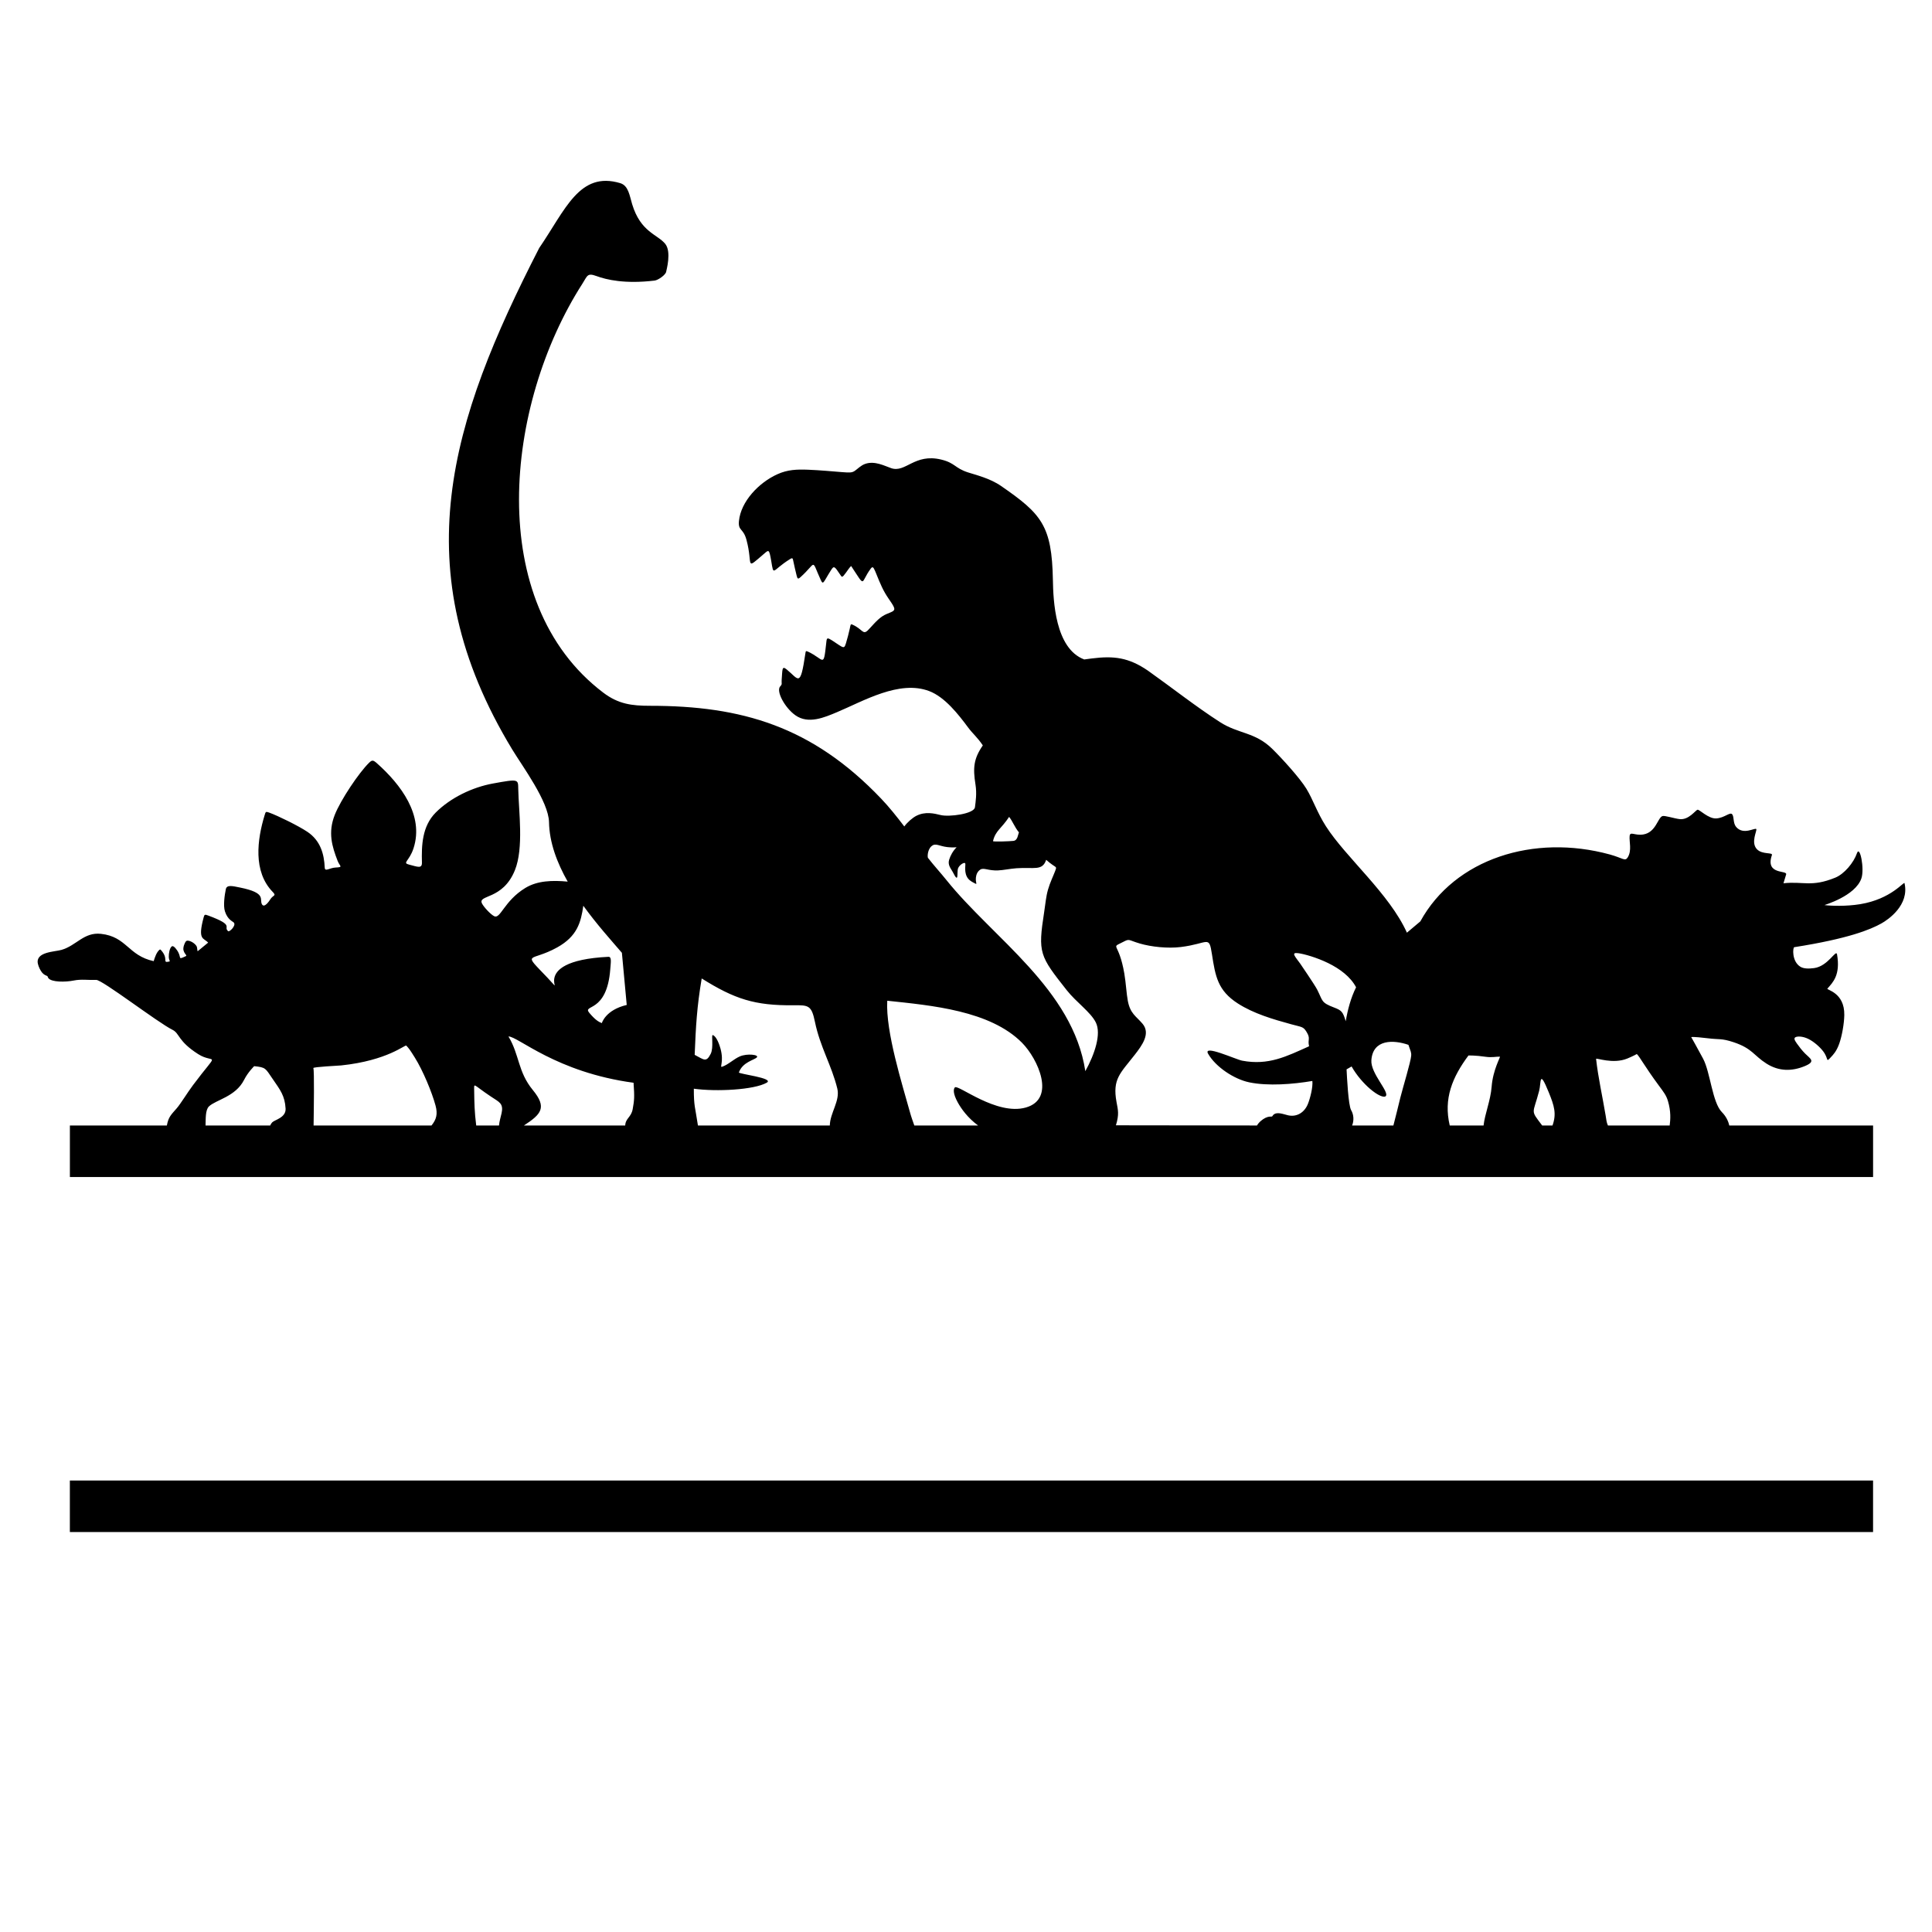
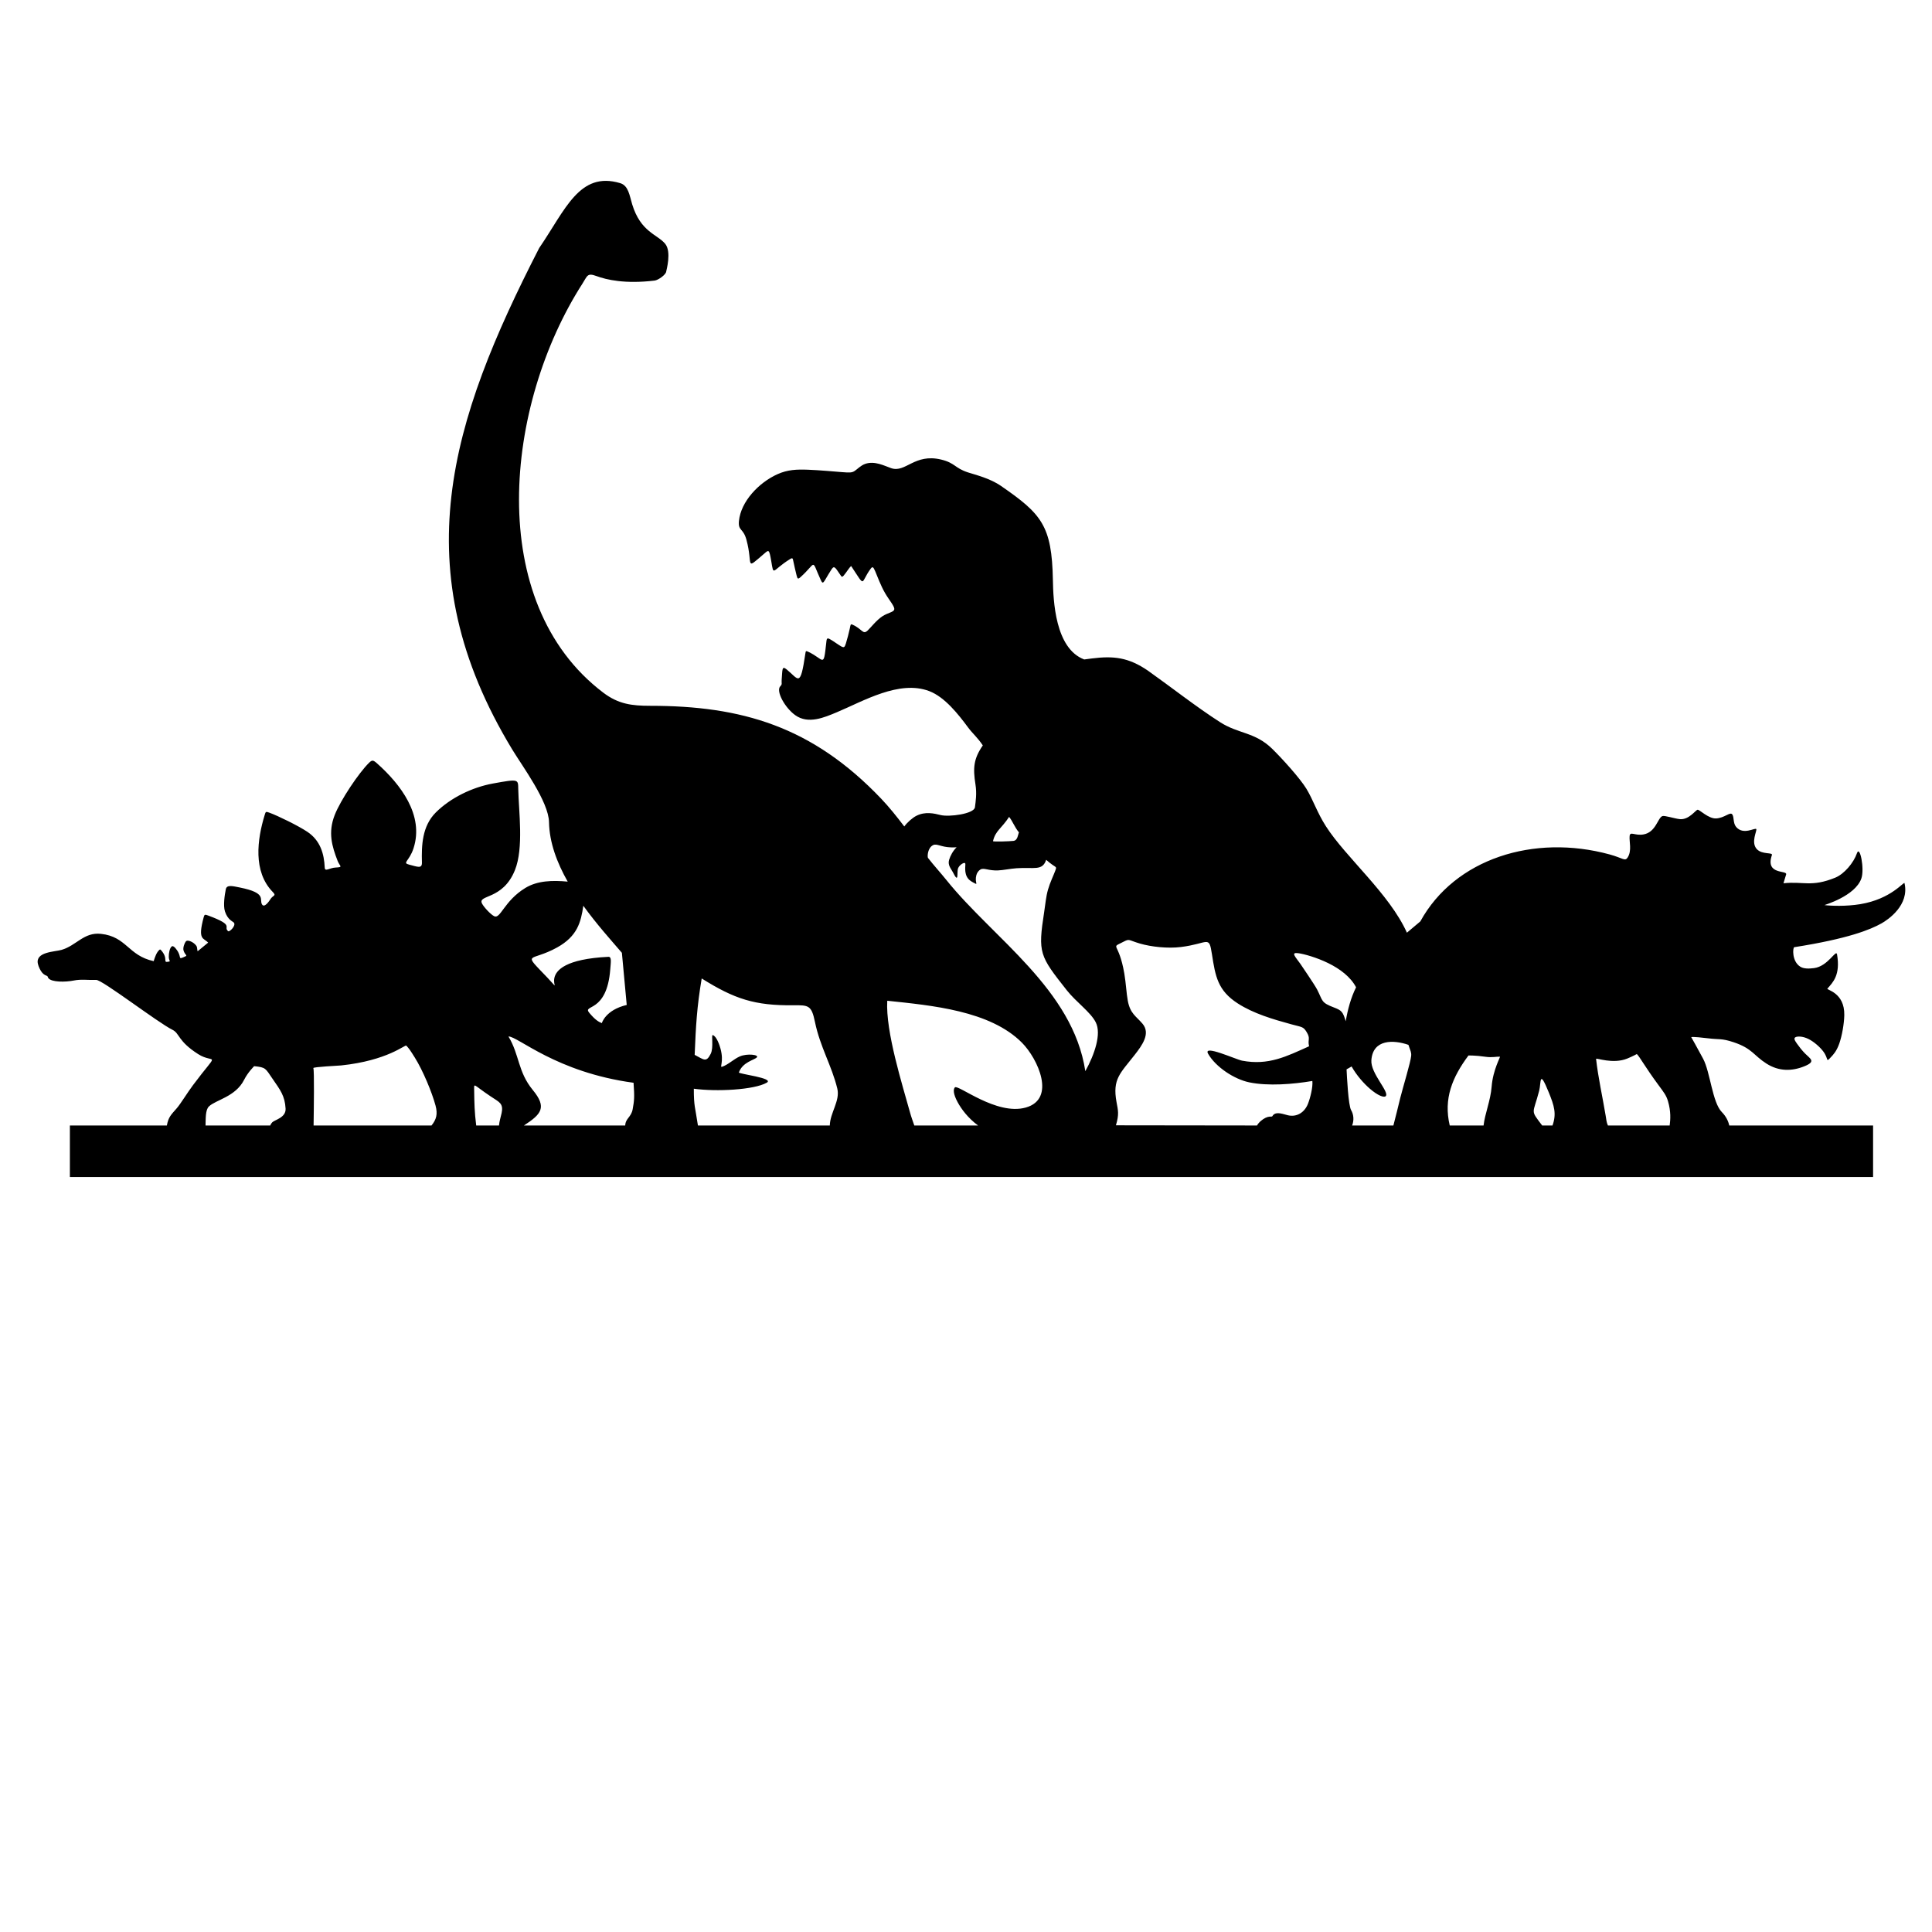
<svg xmlns="http://www.w3.org/2000/svg" viewBox="0 0 30000 30000" style="shape-rendering:geometricPrecision; text-rendering:geometricPrecision; image-rendering:optimizeQuality; fill-rule:evenodd; clip-rule:evenodd" version="1.1" height="300mm" width="300mm" xml:space="preserve">
  <defs>
    <style type="text/css">
   
    .fil0 {fill:black}
   
  </style>
  </defs>
  <g id="Layer_x0020_1">
-     <path d="M16852.9 16632.98c-192.62,-1271.16 -1431.55,-2064.47 -2154.97,-2965.38 -93.51,-116.46 -196.28,-227.66 -289.03,-347.22 -9.99,-24.34 -5.34,-154.71 80.59,-197.69 56.27,-28.14 121.67,29.8 271.58,35.07 40.01,1.4 45.54,1.27 93.35,-1.4 -56.64,54.71 -97.76,131.6 -116.8,195.5 -24.87,83.51 33.28,141.41 56.35,187.49 101.93,203.64 59.67,6.47 83.11,-56.67 19.3,-51.96 100.71,-103.99 111.65,-74.6 8.44,22.67 -25.96,147.77 44.64,235.23 30.67,37.99 78.76,59.67 102.99,72.75 55.34,29.84 -4.07,-17.15 24.47,-126.9 10.93,-42.02 38.47,-72.61 62.77,-87.24 53.9,-32.45 123.64,20.17 273.48,13.72 85,-3.66 185.28,-26.4 287.96,-33.7 272.27,-19.35 399.73,47.15 460.2,-130.69 157.93,141.7 172.28,83.79 137.52,177.89 -22.41,60.64 -77.79,174.03 -109.42,284.77 -31.65,110.76 -39.57,218.87 -59.34,346.75 -98.97,640.07 -72.22,679.44 350.7,1215.58 146.69,185.97 370.54,338.89 450.91,499.67 88.43,176.92 -16.14,492.35 -162.71,757.07zm886.52 -738.61c-100.34,-117.04 -188.88,-154.44 -226.77,-353.33 -21.09,-110.75 -29,-276.87 -54.06,-423.22 -87.26,-509.81 -225.33,-384.14 -15.82,-493.08 100.87,-52.46 73.81,-27.34 257.09,26.37 177.24,51.95 433.62,79.18 636.8,54.04 432.02,-53.44 435.2,-191.64 482.54,113.4 52.91,340.93 89.19,562.16 402.13,763.38 245.33,157.76 547.83,245.88 829.28,323.01 164.2,44.98 184.67,33.88 236,116.01 69.03,110.45 14.86,113.69 40.56,225.56 -351.46,157.69 -628.91,300.74 -1039.02,223.66 -95.9,-18.02 -615.12,-258.01 -528.56,-107.24 119.05,207.36 406.46,395.27 637.9,443.45 293.91,61.16 681,29.67 980.68,-21.15 10.59,95.21 -33.1,265.34 -67.84,353.74 -53.91,137.23 -175.34,210.05 -309.82,179.3 -74.36,-17 -178.09,-62.54 -232.04,-2.64 -11.87,13.19 -9.23,21.1 -23.74,22.43 -14.5,1.31 -46.15,-3.96 -94.92,19.76 -43.98,21.4 -102.03,66.48 -131.35,118.73l-2190.59 -2.83c51.94,-171.8 33.27,-231.64 9.43,-361.13 -66.08,-359.03 58.93,-446.61 282.14,-733.03 115.72,-148.49 251.06,-332.29 119.98,-485.19zm3555.21 568.96c23.1,-329.82 344.91,-318.98 575.38,-239.02 33.17,97.13 47.38,116.09 42.65,170.58 -8.55,98.35 -125.59,481.16 -168.2,649.08 -35.76,140.92 -73.37,306.13 -107.89,432.58l-640.79 0c32,-81.57 24.06,-171.12 -15.68,-238.69 -43.5,-73.96 -65.35,-523.94 -70.62,-633.12 26.33,-14.36 52.33,-29.28 78.04,-44.62 78.85,140 188.91,262.76 282.07,343.77 126.54,110.03 221.9,143.03 247.58,117.35 63.64,-63.64 -236.91,-353.02 -222.54,-557.91zm1216.99 1013.22c-98.86,-416.69 39.79,-749.37 290.63,-1087.05 0,0 111.57,-2.91 261.74,19.6 106.45,15.95 176.08,-4.57 226.35,-1.28 13.28,0.86 -107.93,200.65 -128.23,466.5 -16.28,213.25 -105.54,421.62 -125.21,602.23l-525.28 0zm1388.49 -538.68c33.18,-127.75 -3.66,-350.68 149.46,25.22 85.24,209.23 122.39,331.39 57.71,513.46l-160.2 0c-189.77,-250.75 -143.84,-165.68 -46.97,-538.68zm1033.01 388.03c-50.75,-304.47 -117.36,-595.93 -149.24,-883.65 -2.3,-20.83 261.48,85.99 483.27,-4.73 91.18,-37.3 149.3,-70.59 149.3,-70.59 45.29,41.29 124.04,194.72 338.71,485.16 80.54,108.97 118.46,156.36 144.52,244.01 48.42,162.88 39.05,287.74 26.91,380.45l-958.83 0c-23.08,-50.87 -24.64,-90.64 -34.64,-150.65zm-4742.08 -2360.89c-83.11,-114.95 -148.92,-179.23 -33.16,-164.14 88.82,11.57 285.74,65.64 466.42,154.25 183,89.75 347.89,213.83 432.84,375.33 -80.8,162.18 -130.26,347.24 -160.7,527.19 -43.11,-143.11 -61.88,-167.81 -178.11,-211.78 -211.24,-79.93 -173.95,-101.84 -266.71,-281.72 -38.49,-74.63 -260.82,-399.12 -260.58,-399.13zm-6058.03 2316.88c-120.61,-436.87 -383.63,-1264.36 -355.67,-1742.54 687.81,72.96 1595.78,152.83 2091.2,651.17 248.02,249.47 534.09,873.29 60.1,1007.13 -455.75,128.7 -1053.04,-364.65 -1101.42,-312.62 -24.73,26.6 -29.28,96.76 43.33,230.21 56.18,103.3 158.62,244.54 316.95,361.31l-989.98 0c-21.22,-61.77 -46.91,-130.92 -64.51,-194.66zm-3237.09 -2088.41c510.46,319.58 823.85,422.53 1423.68,416.23 236.08,-2.49 281.65,-0.55 335.08,259.24 79.73,387.66 260.67,678.53 347.15,1034.94 45.78,188.69 -113.23,377.05 -116.49,572.66l-2047.79 0c-43.31,-290.64 -64.23,-294.16 -63.84,-571.19 351.21,48.86 937.43,17.84 1131.76,-93.27 126.49,-72.32 -440.79,-135 -431.87,-159.74 58.03,-161.09 238.02,-191.42 278.49,-233.25 39.7,-41.04 -149.31,-65.41 -265,-14.85 -92.99,40.64 -182.8,130.36 -274.09,160.14 -44.22,14.43 31.12,-70.19 -24.08,-277.67 -14.07,-52.9 -60.9,-195.62 -121.52,-214.11 -25.62,-7.81 17.17,194.41 -31.75,291.54 -70.71,140.4 -106.82,88.17 -248.88,15.46 18.32,-449.53 34.59,-744.32 109.15,-1186.13zm-9810.73 3083.07l27999.99 0 0 -800 -2233.2 0c-13.94,-64.99 -48.56,-140.68 -115.33,-208.31 -147.93,-149.86 -178.93,-618.41 -290.52,-828.24 -87.45,-164.41 -184.95,-335.93 -184.95,-335.93 33.15,-7.1 185.74,8.89 259.18,18.37 177.62,22.91 206.66,-2.94 400.34,61.6 289.72,96.55 310.42,205.49 509.35,331.65 192.92,122.36 392.76,119.59 585.13,42.64 188.05,-75.22 98.68,-114.51 14.21,-198.98 -47.37,-47.38 -94.75,-108.99 -127.92,-156.37 -33.16,-47.37 -52.12,-80.53 -21.31,-97.12 30.78,-16.57 111.34,-16.57 198.99,26.06 87.66,42.64 182.41,127.92 232.16,194.26 90.01,120.02 34.27,180.41 120.82,87.65 33.16,-35.54 85.28,-87.65 127.93,-208.47 42.64,-120.82 75.8,-310.34 78.17,-443 6.3,-353.15 -280.87,-390.06 -262.41,-411.05 84.61,-96.13 205.18,-210.12 149.68,-532.26 -14.66,-85.1 -137.91,184.67 -356.33,213.66 -88.02,11.68 -163.46,9.46 -213.21,-21.33 -135.41,-83.82 -118.4,-299.75 -94.65,-303.48 839.81,-131.91 1182.79,-273.17 1354.51,-369.64 102.33,-57.49 435.91,-283.26 357.56,-624.28 -7.64,-33.26 -203.04,246.52 -688.78,326.12 -218.92,35.87 -453.02,27.01 -554.34,14.21 -5.96,-0.74 478.35,-138.72 573.3,-414.57 51.48,-149.59 -23.65,-520.48 -68.29,-391.82 -51.94,149.71 -197.81,323.74 -337.57,380.6 -370.86,150.88 -492.55,53.53 -803.97,86.87 0,0 28.56,-91.77 41.54,-137.26 20.3,-71.07 -329.38,13.24 -220.92,-300.73 15.68,-45.4 -150.72,-3.78 -233.33,-91.27 -98.8,-104.61 4.91,-286.45 -9.51,-311.7 -16.31,-28.57 -200.26,99.94 -312.76,-34.01 -49.75,-59.21 -29.82,-150.5 -59.36,-193.28 -33.36,-48.31 -119.82,56.02 -253.49,61.59 -117.74,4.91 -256.79,-139.17 -285.19,-135.14 -31.85,4.54 -135.05,161.01 -277.35,145.89 -83.28,-8.86 -235.39,-59.89 -269.63,-47.19 -73.3,27.19 -100.37,252.7 -295.46,285.18 -132.81,22.12 -204.69,-53 -213.22,23.69 -9.42,84.82 38.4,225.32 -30.78,334.03 -41.35,64.99 -75.3,8.32 -279.56,-47.38 -1176.13,-320.75 -2404.18,65.06 -2939.78,1039.72 -69,57.81 -137.99,115.63 -208.35,175.45 -272.19,-605.67 -947.95,-1168.29 -1258.16,-1653.28 -137.08,-214.3 -198.85,-411.22 -302.07,-581.05 -100,-164.53 -380.04,-472.86 -531.58,-621.19 -267.66,-262 -522.84,-229.62 -809.16,-413.4 -369.95,-237.43 -756.81,-542.17 -1120.1,-799.88 -300.78,-205.92 -531.28,-232.6 -873.31,-189.34 -40.61,5.13 -78.98,10.78 -116.19,15.35 -453.4,-170.24 -480.9,-919.14 -486.66,-1234.77 -15.43,-843.97 -176.39,-1024.84 -804.14,-1458.64 -174.64,-120.69 -393.28,-171.79 -515.4,-211.55 -206.47,-67.23 -197.46,-146.16 -414.59,-198.78 -414.97,-100.59 -552.91,210.16 -776.66,133.46 -104.97,-35.98 -255.67,-117.92 -403.23,-66.73 -69.58,24.15 -120.7,80.94 -163.3,109.34 -42.59,28.39 -76.68,28.39 -201.62,18.45 -124.95,-9.94 -340.76,-29.81 -519.65,-36.91 -178.91,-7.11 -320.9,-1.42 -478.5,69.58 -290.49,130.84 -568.5,424.67 -597.76,726.95 -15.14,156.46 66.57,107.21 116.44,291.08 107.55,396.57 -34.33,480.03 275.45,215.81 70.39,-60.04 77.04,-75.69 109.33,113.58 42.14,246.9 7.62,148.41 288.22,-26.96 45.44,-28.4 45.44,-17.04 56.8,38.33 11.36,55.37 34.07,154.77 48.27,210.14 14.2,55.36 19.89,66.73 62.47,28.39 255.83,-230.29 159.7,-291.41 312.37,42.59 40.4,88.37 39.66,39.36 160.45,-150.49 45.37,-71.32 53.79,-62.05 140.56,68.15 28.44,42.66 29.46,56.9 90.88,-28.4 25.55,-35.5 59.62,-86.61 80.92,-103.65 232.48,350.44 138.51,265.81 301.41,44.28 29.44,-40.03 41.2,-35.32 73,38.84 31.77,74.16 83.57,217.77 150.66,334.31 67.1,116.54 149.51,206 144.8,253.09 -4.71,47.09 -96.53,51.79 -185.99,110.65 -89.46,58.85 -176.57,171.86 -226.01,218.95 -77.23,73.54 -80.64,-20.17 -236.61,-89.47 -31.78,-14.12 -29.43,0 -42.37,61.22 -12.95,61.21 -41.21,169.5 -60.04,229.53 -18.84,60.04 -28.25,71.81 -76.52,44.74 -48.26,-27.08 -135.37,-93 -178.92,-114.18 -43.55,-21.2 -43.55,2.34 -51.19,71.75 -42.63,387.18 -31.21,243.58 -279.58,127.18 -37.67,-17.65 -37.67,-10.59 -43.82,30.55 -79.82,534.22 -100.62,399.83 -289.82,244.42 -76.97,-63.23 -64.46,2.53 -78.07,166.12 -4.26,51.12 13.21,61.2 -20.92,95.32 -71.92,71.91 68.58,332.1 232.87,449.45 202.14,144.36 453.02,34.26 645.62,-46.4 411.18,-172.19 969.04,-505.16 1434.06,-327.99 243.01,92.56 452.67,361.41 603.98,565.37 70.52,95.07 144.64,152.64 228.07,277.9 -142.92,206.55 -155.16,349.03 -113.74,608.59 22.37,140.26 2.54,264.68 -8.63,351.98 -13.16,102.9 -402.31,153.93 -534.28,120.41 -102.13,-25.93 -238.99,-56.66 -374.12,11.51 -60.78,30.67 -139.66,99.36 -188.68,166.04 -117.6,-154.53 -235.35,-301.73 -358.18,-430.64 -1073.19,-1126.4 -2170.87,-1443.06 -3588.91,-1443.06 -284.79,0 -492.43,-26.23 -726.96,-203.96 -1848.08,-1400.35 -1533.24,-4466.86 -323.29,-6351.98 76.93,-119.87 72.68,-170.36 216.78,-117.22 157.61,58.11 444.55,125.36 903.39,70.43 56.86,-6.81 178.81,-92.83 180.83,-143.3 0.45,-11.62 85.69,-304.49 -16.58,-428.06 -123.59,-149.36 -380.59,-180.77 -512.47,-613.55 -40.44,-132.76 -56.88,-289.47 -185.56,-327.98 -634.66,-189.92 -851.24,413.51 -1258.38,1007.68 -1376.57,2684.12 -2118.25,4985 -417.17,7788.52 158.51,261.24 564.15,807.61 569.91,1127.13 5.71,316.33 124.68,630.6 290.03,922.48 -234.32,-22.01 -470.05,-16.41 -658.51,98.85 -331.43,202.72 -385.48,488.91 -484.17,437.57 -56.93,-29.64 -159.06,-140.53 -187.28,-195.3 -73.95,-143.61 321.28,-49.35 510.2,-518.43 139.22,-345.73 59.15,-910.05 52.02,-1258.76 -3.13,-153.7 12.25,-161.59 -394.83,-87.08 -321.09,58.77 -658.5,222.52 -886.21,450.2 -212.65,212.62 -221.87,511.84 -214.63,776.27 2.78,101.33 -70.16,65.18 -196.31,33.55 -116.73,-29.26 -0.38,-50.49 65.67,-254.18 166.75,-514.22 -199.89,-992.61 -568.22,-1320.31 -59.43,-52.98 -76.94,-51.53 -121.34,-8.32 -157.43,153.26 -443.65,579.67 -534.39,812.07 -106.48,272.69 -42.15,485.88 45.69,712.67 33.08,85.52 94.38,96.49 -34.53,102.86 -89.53,4.42 -162.83,70.55 -165.85,1.58 -9.27,-211.44 -65.7,-419.64 -268.82,-556.01 -138.94,-93.29 -455.59,-248.67 -594.64,-299.31 -54.23,-19.75 -53.71,-12.77 -70.71,43.18 -112.34,369.52 -184.05,872.55 128.1,1190.8 60.68,61.87 1.1,47.3 -39,113.08 -14.38,23.59 -91.96,140.23 -128.77,78.9 -46.51,-77.5 81.08,-176.92 -344.25,-262.43 -115.36,-23.19 -202.82,-45.86 -217.71,26.17 -17.95,86.8 -43.27,254.27 -13.61,345.36 42.82,131.49 121.44,153.69 138.54,174.26 37.84,45.47 -68.95,150.32 -89.54,132.24 -82.26,-72.13 110.06,-86.82 -302.69,-240.36 -57.65,-21.46 -64.2,-22.51 -77.03,25.3 -96.69,360.3 -1.13,314.58 69.6,392.98l-162.95 133.65c-4.64,-0.92 -6.79,-50.8 -11.87,-66.53 -18.42,-57.02 -139.35,-125.29 -171.59,-85.84 -19.17,23.47 -48.75,98.02 -35.41,141.2 21.92,70.88 64.22,74.43 30.44,89.87 -120.03,54.87 -62.89,28.37 -114.82,-67.12 -11.51,-21.18 -66.34,-107.25 -97.03,-87.51 -34.56,22.21 -49.69,110.72 -47.87,164.36 1.91,56.42 29.53,67.05 4.63,72.23 -113.09,23.52 -1.24,-37.41 -122.23,-174.54 -13.88,-15.74 -18.52,-16.67 -30.55,-5.56 -42.98,39.69 -66.24,108.38 -86.61,173.52 -399.79,-87.56 -417.19,-380.38 -818.58,-424.13 -265.18,-28.91 -381.74,182.73 -612.64,249.12 -106.92,30.73 -407.91,29.38 -366.62,215.84 10.05,45.35 38.63,106.92 69.01,141.27 30.37,34.34 62.52,41.47 75.49,49.34 12.96,7.89 6.75,16.49 17.25,30.9 48.32,66.29 264.37,64.49 394.53,38.43 120.34,-24.09 215.62,-4.66 348.5,-9.84 93.32,-3.64 952.24,659.56 1186.2,775.64 111.95,55.55 80.68,174.66 397.74,376.73 257.1,163.87 339.99,-80.17 -80.73,482.64 -86.78,116.09 -193.93,292.26 -250.42,356.71 -92.5,105.54 -131.15,139.03 -154.76,268.96l-1505.96 0 0 800zm8571.62 -3481.42l75.04 809.69c-330.71,77.46 -386.7,282.35 -386.7,282.35 -52.54,-20.96 -104.7,-52.87 -194.04,-159.4 -114.51,-136.55 273.04,13.97 325.28,-677.98 8.35,-110.61 24.3,-195.02 -29.37,-192.35 -1330.85,66.34 -591.09,697.95 -941.71,328.98 -405.65,-426.87 -280.69,-236.99 148.24,-475.7 309.84,-172.43 367.77,-389.13 404.29,-646.11 208.18,288.37 435.64,540.33 598.97,730.52zm-3347.55 1441.16c45.07,49.07 56.73,65.21 132.8,186.73 124.25,198.49 265.87,538.04 321.25,744.45 35.49,132.29 13.29,214.93 -62.87,309.08l-1831 0c3.32,-247.59 12.78,-854.38 -3.9,-891.46 -8.32,-18.49 394.84,-37.33 432.22,-41.27 725.12,-76.45 992.98,-327.68 1011.5,-307.53zm-2076.54 515.63c119.84,174.5 190.34,262.09 201.93,462.03 8.17,141.01 -169.13,174.18 -207.7,213.68 -14.19,14.55 -23.7,31.27 -30.93,48.92l-1004.43 0c3.97,-99.09 -4.63,-241.07 52.96,-296.14 107.36,-102.65 413.15,-149.69 545.95,-413.08 60.14,-119.29 156.36,-211.97 156.36,-211.97 182.7,18.5 173.27,32.62 285.86,196.56zm3662.64 -657.56c146.71,-3.95 737.09,555.37 1942.59,718.67 15.79,223.78 11.16,272.95 -13.52,409.56 -23.08,127.78 -111.67,141.24 -116.04,253.96l-1573.14 0c270.47,-176.2 361.49,-278.83 138.45,-550.57 -234.86,-286.12 -205.13,-544.09 -378.34,-831.62zm-129.37 1036.19c73.36,84.47 -6.07,209.77 -17.44,346l-353.86 0c-26.6,-210.32 -29,-343.37 -31.78,-548.11 -1.68,-124.32 -16.67,-85.19 256.52,96.45 70.62,46.95 118.33,73.15 146.56,105.66zm7653.48 -4069.35c37.83,-163.87 131.6,-194.58 249.94,-376.51 53.47,64.13 84.25,157.9 152.97,240.66 -16.73,36.11 -18.29,124.1 -86.01,131.97 -57.02,6.63 -309.84,16.29 -316.9,3.88z" class="fil0" />
-     <polygon points="29084.83,22989.41 1084.84,22989.41 1084.84,23789.41 29084.83,23789.41" class="fil0" />
+     <path d="M16852.9 16632.98c-192.62,-1271.16 -1431.55,-2064.47 -2154.97,-2965.38 -93.51,-116.46 -196.28,-227.66 -289.03,-347.22 -9.99,-24.34 -5.34,-154.71 80.59,-197.69 56.27,-28.14 121.67,29.8 271.58,35.07 40.01,1.4 45.54,1.27 93.35,-1.4 -56.64,54.71 -97.76,131.6 -116.8,195.5 -24.87,83.51 33.28,141.41 56.35,187.49 101.93,203.64 59.67,6.47 83.11,-56.67 19.3,-51.96 100.71,-103.99 111.65,-74.6 8.44,22.67 -25.96,147.77 44.64,235.23 30.67,37.99 78.76,59.67 102.99,72.75 55.34,29.84 -4.07,-17.15 24.47,-126.9 10.93,-42.02 38.47,-72.61 62.77,-87.24 53.9,-32.45 123.64,20.17 273.48,13.72 85,-3.66 185.28,-26.4 287.96,-33.7 272.27,-19.35 399.73,47.15 460.2,-130.69 157.93,141.7 172.28,83.79 137.52,177.89 -22.41,60.64 -77.79,174.03 -109.42,284.77 -31.65,110.76 -39.57,218.87 -59.34,346.75 -98.97,640.07 -72.22,679.44 350.7,1215.58 146.69,185.97 370.54,338.89 450.91,499.67 88.43,176.92 -16.14,492.35 -162.71,757.07m886.52 -738.61c-100.34,-117.04 -188.88,-154.44 -226.77,-353.33 -21.09,-110.75 -29,-276.87 -54.06,-423.22 -87.26,-509.81 -225.33,-384.14 -15.82,-493.08 100.87,-52.46 73.81,-27.34 257.09,26.37 177.24,51.95 433.62,79.18 636.8,54.04 432.02,-53.44 435.2,-191.64 482.54,113.4 52.91,340.93 89.19,562.16 402.13,763.38 245.33,157.76 547.83,245.88 829.28,323.01 164.2,44.98 184.67,33.88 236,116.01 69.03,110.45 14.86,113.69 40.56,225.56 -351.46,157.69 -628.91,300.74 -1039.02,223.66 -95.9,-18.02 -615.12,-258.01 -528.56,-107.24 119.05,207.36 406.46,395.27 637.9,443.45 293.91,61.16 681,29.67 980.68,-21.15 10.59,95.21 -33.1,265.34 -67.84,353.74 -53.91,137.23 -175.34,210.05 -309.82,179.3 -74.36,-17 -178.09,-62.54 -232.04,-2.64 -11.87,13.19 -9.23,21.1 -23.74,22.43 -14.5,1.31 -46.15,-3.96 -94.92,19.76 -43.98,21.4 -102.03,66.48 -131.35,118.73l-2190.59 -2.83c51.94,-171.8 33.27,-231.64 9.43,-361.13 -66.08,-359.03 58.93,-446.61 282.14,-733.03 115.72,-148.49 251.06,-332.29 119.98,-485.19zm3555.21 568.96c23.1,-329.82 344.91,-318.98 575.38,-239.02 33.17,97.13 47.38,116.09 42.65,170.58 -8.55,98.35 -125.59,481.16 -168.2,649.08 -35.76,140.92 -73.37,306.13 -107.89,432.58l-640.79 0c32,-81.57 24.06,-171.12 -15.68,-238.69 -43.5,-73.96 -65.35,-523.94 -70.62,-633.12 26.33,-14.36 52.33,-29.28 78.04,-44.62 78.85,140 188.91,262.76 282.07,343.77 126.54,110.03 221.9,143.03 247.58,117.35 63.64,-63.64 -236.91,-353.02 -222.54,-557.91zm1216.99 1013.22c-98.86,-416.69 39.79,-749.37 290.63,-1087.05 0,0 111.57,-2.91 261.74,19.6 106.45,15.95 176.08,-4.57 226.35,-1.28 13.28,0.86 -107.93,200.65 -128.23,466.5 -16.28,213.25 -105.54,421.62 -125.21,602.23l-525.28 0zm1388.49 -538.68c33.18,-127.75 -3.66,-350.68 149.46,25.22 85.24,209.23 122.39,331.39 57.71,513.46l-160.2 0c-189.77,-250.75 -143.84,-165.68 -46.97,-538.68zm1033.01 388.03c-50.75,-304.47 -117.36,-595.93 -149.24,-883.65 -2.3,-20.83 261.48,85.99 483.27,-4.73 91.18,-37.3 149.3,-70.59 149.3,-70.59 45.29,41.29 124.04,194.72 338.71,485.16 80.54,108.97 118.46,156.36 144.52,244.01 48.42,162.88 39.05,287.74 26.91,380.45l-958.83 0c-23.08,-50.87 -24.64,-90.64 -34.64,-150.65zm-4742.08 -2360.89c-83.11,-114.95 -148.92,-179.23 -33.16,-164.14 88.82,11.57 285.74,65.64 466.42,154.25 183,89.75 347.89,213.83 432.84,375.33 -80.8,162.18 -130.26,347.24 -160.7,527.19 -43.11,-143.11 -61.88,-167.81 -178.11,-211.78 -211.24,-79.93 -173.95,-101.84 -266.71,-281.72 -38.49,-74.63 -260.82,-399.12 -260.58,-399.13zm-6058.03 2316.88c-120.61,-436.87 -383.63,-1264.36 -355.67,-1742.54 687.81,72.96 1595.78,152.83 2091.2,651.17 248.02,249.47 534.09,873.29 60.1,1007.13 -455.75,128.7 -1053.04,-364.65 -1101.42,-312.62 -24.73,26.6 -29.28,96.76 43.33,230.21 56.18,103.3 158.62,244.54 316.95,361.31l-989.98 0c-21.22,-61.77 -46.91,-130.92 -64.51,-194.66zm-3237.09 -2088.41c510.46,319.58 823.85,422.53 1423.68,416.23 236.08,-2.49 281.65,-0.55 335.08,259.24 79.73,387.66 260.67,678.53 347.15,1034.94 45.78,188.69 -113.23,377.05 -116.49,572.66l-2047.79 0c-43.31,-290.64 -64.23,-294.16 -63.84,-571.19 351.21,48.86 937.43,17.84 1131.76,-93.27 126.49,-72.32 -440.79,-135 -431.87,-159.74 58.03,-161.09 238.02,-191.42 278.49,-233.25 39.7,-41.04 -149.31,-65.41 -265,-14.85 -92.99,40.64 -182.8,130.36 -274.09,160.14 -44.22,14.43 31.12,-70.19 -24.08,-277.67 -14.07,-52.9 -60.9,-195.62 -121.52,-214.11 -25.62,-7.81 17.17,194.41 -31.75,291.54 -70.71,140.4 -106.82,88.17 -248.88,15.46 18.32,-449.53 34.59,-744.32 109.15,-1186.13zm-9810.73 3083.07l27999.99 0 0 -800 -2233.2 0c-13.94,-64.99 -48.56,-140.68 -115.33,-208.31 -147.93,-149.86 -178.93,-618.41 -290.52,-828.24 -87.45,-164.41 -184.95,-335.93 -184.95,-335.93 33.15,-7.1 185.74,8.89 259.18,18.37 177.62,22.91 206.66,-2.94 400.34,61.6 289.72,96.55 310.42,205.49 509.35,331.65 192.92,122.36 392.76,119.59 585.13,42.64 188.05,-75.22 98.68,-114.51 14.21,-198.98 -47.37,-47.38 -94.75,-108.99 -127.92,-156.37 -33.16,-47.37 -52.12,-80.53 -21.31,-97.12 30.78,-16.57 111.34,-16.57 198.99,26.06 87.66,42.64 182.41,127.92 232.16,194.26 90.01,120.02 34.27,180.41 120.82,87.65 33.16,-35.54 85.28,-87.65 127.93,-208.47 42.64,-120.82 75.8,-310.34 78.17,-443 6.3,-353.15 -280.87,-390.06 -262.41,-411.05 84.61,-96.13 205.18,-210.12 149.68,-532.26 -14.66,-85.1 -137.91,184.67 -356.33,213.66 -88.02,11.68 -163.46,9.46 -213.21,-21.33 -135.41,-83.82 -118.4,-299.75 -94.65,-303.48 839.81,-131.91 1182.79,-273.17 1354.51,-369.64 102.33,-57.49 435.91,-283.26 357.56,-624.28 -7.64,-33.26 -203.04,246.52 -688.78,326.12 -218.92,35.87 -453.02,27.01 -554.34,14.21 -5.96,-0.74 478.35,-138.72 573.3,-414.57 51.48,-149.59 -23.65,-520.48 -68.29,-391.82 -51.94,149.71 -197.81,323.74 -337.57,380.6 -370.86,150.88 -492.55,53.53 -803.97,86.87 0,0 28.56,-91.77 41.54,-137.26 20.3,-71.07 -329.38,13.24 -220.92,-300.73 15.68,-45.4 -150.72,-3.78 -233.33,-91.27 -98.8,-104.61 4.91,-286.45 -9.51,-311.7 -16.31,-28.57 -200.26,99.94 -312.76,-34.01 -49.75,-59.21 -29.82,-150.5 -59.36,-193.28 -33.36,-48.31 -119.82,56.02 -253.49,61.59 -117.74,4.91 -256.79,-139.17 -285.19,-135.14 -31.85,4.54 -135.05,161.01 -277.35,145.89 -83.28,-8.86 -235.39,-59.89 -269.63,-47.19 -73.3,27.19 -100.37,252.7 -295.46,285.18 -132.81,22.12 -204.69,-53 -213.22,23.69 -9.42,84.82 38.4,225.32 -30.78,334.03 -41.35,64.99 -75.3,8.32 -279.56,-47.38 -1176.13,-320.75 -2404.18,65.06 -2939.78,1039.72 -69,57.81 -137.99,115.63 -208.35,175.45 -272.19,-605.67 -947.95,-1168.29 -1258.16,-1653.28 -137.08,-214.3 -198.85,-411.22 -302.07,-581.05 -100,-164.53 -380.04,-472.86 -531.58,-621.19 -267.66,-262 -522.84,-229.62 -809.16,-413.4 -369.95,-237.43 -756.81,-542.17 -1120.1,-799.88 -300.78,-205.92 -531.28,-232.6 -873.31,-189.34 -40.61,5.13 -78.98,10.78 -116.19,15.35 -453.4,-170.24 -480.9,-919.14 -486.66,-1234.77 -15.43,-843.97 -176.39,-1024.84 -804.14,-1458.64 -174.64,-120.69 -393.28,-171.79 -515.4,-211.55 -206.47,-67.23 -197.46,-146.16 -414.59,-198.78 -414.97,-100.59 -552.91,210.16 -776.66,133.46 -104.97,-35.98 -255.67,-117.92 -403.23,-66.73 -69.58,24.15 -120.7,80.94 -163.3,109.34 -42.59,28.39 -76.68,28.39 -201.62,18.45 -124.95,-9.94 -340.76,-29.81 -519.65,-36.91 -178.91,-7.11 -320.9,-1.42 -478.5,69.58 -290.49,130.84 -568.5,424.67 -597.76,726.95 -15.14,156.46 66.57,107.21 116.44,291.08 107.55,396.57 -34.33,480.03 275.45,215.81 70.39,-60.04 77.04,-75.69 109.33,113.58 42.14,246.9 7.62,148.41 288.22,-26.96 45.44,-28.4 45.44,-17.04 56.8,38.33 11.36,55.37 34.07,154.77 48.27,210.14 14.2,55.36 19.89,66.73 62.47,28.39 255.83,-230.29 159.7,-291.41 312.37,42.59 40.4,88.37 39.66,39.36 160.45,-150.49 45.37,-71.32 53.79,-62.05 140.56,68.15 28.44,42.66 29.46,56.9 90.88,-28.4 25.55,-35.5 59.62,-86.61 80.92,-103.65 232.48,350.44 138.51,265.81 301.41,44.28 29.44,-40.03 41.2,-35.32 73,38.84 31.77,74.16 83.57,217.77 150.66,334.31 67.1,116.54 149.51,206 144.8,253.09 -4.71,47.09 -96.53,51.79 -185.99,110.65 -89.46,58.85 -176.57,171.86 -226.01,218.95 -77.23,73.54 -80.64,-20.17 -236.61,-89.47 -31.78,-14.12 -29.43,0 -42.37,61.22 -12.95,61.21 -41.21,169.5 -60.04,229.53 -18.84,60.04 -28.25,71.81 -76.52,44.74 -48.26,-27.08 -135.37,-93 -178.92,-114.18 -43.55,-21.2 -43.55,2.34 -51.19,71.75 -42.63,387.18 -31.21,243.58 -279.58,127.18 -37.67,-17.65 -37.67,-10.59 -43.82,30.55 -79.82,534.22 -100.62,399.83 -289.82,244.42 -76.97,-63.23 -64.46,2.53 -78.07,166.12 -4.26,51.12 13.21,61.2 -20.92,95.32 -71.92,71.91 68.58,332.1 232.87,449.45 202.14,144.36 453.02,34.26 645.62,-46.4 411.18,-172.19 969.04,-505.16 1434.06,-327.99 243.01,92.56 452.67,361.41 603.98,565.37 70.52,95.07 144.64,152.64 228.07,277.9 -142.92,206.55 -155.16,349.03 -113.74,608.59 22.37,140.26 2.54,264.68 -8.63,351.98 -13.16,102.9 -402.31,153.93 -534.28,120.41 -102.13,-25.93 -238.99,-56.66 -374.12,11.51 -60.78,30.67 -139.66,99.36 -188.68,166.04 -117.6,-154.53 -235.35,-301.73 -358.18,-430.64 -1073.19,-1126.4 -2170.87,-1443.06 -3588.91,-1443.06 -284.79,0 -492.43,-26.23 -726.96,-203.96 -1848.08,-1400.35 -1533.24,-4466.86 -323.29,-6351.98 76.93,-119.87 72.68,-170.36 216.78,-117.22 157.61,58.11 444.55,125.36 903.39,70.43 56.86,-6.81 178.81,-92.83 180.83,-143.3 0.45,-11.62 85.69,-304.49 -16.58,-428.06 -123.59,-149.36 -380.59,-180.77 -512.47,-613.55 -40.44,-132.76 -56.88,-289.47 -185.56,-327.98 -634.66,-189.92 -851.24,413.51 -1258.38,1007.68 -1376.57,2684.12 -2118.25,4985 -417.17,7788.52 158.51,261.24 564.15,807.61 569.91,1127.13 5.71,316.33 124.68,630.6 290.03,922.48 -234.32,-22.01 -470.05,-16.41 -658.51,98.85 -331.43,202.72 -385.48,488.91 -484.17,437.57 -56.93,-29.64 -159.06,-140.53 -187.28,-195.3 -73.95,-143.61 321.28,-49.35 510.2,-518.43 139.22,-345.73 59.15,-910.05 52.02,-1258.76 -3.13,-153.7 12.25,-161.59 -394.83,-87.08 -321.09,58.77 -658.5,222.52 -886.21,450.2 -212.65,212.62 -221.87,511.84 -214.63,776.27 2.78,101.33 -70.16,65.18 -196.31,33.55 -116.73,-29.26 -0.38,-50.49 65.67,-254.18 166.75,-514.22 -199.89,-992.61 -568.22,-1320.31 -59.43,-52.98 -76.94,-51.53 -121.34,-8.32 -157.43,153.26 -443.65,579.67 -534.39,812.07 -106.48,272.69 -42.15,485.88 45.69,712.67 33.08,85.52 94.38,96.49 -34.53,102.86 -89.53,4.42 -162.83,70.55 -165.85,1.58 -9.27,-211.44 -65.7,-419.64 -268.82,-556.01 -138.94,-93.29 -455.59,-248.67 -594.64,-299.31 -54.23,-19.75 -53.71,-12.77 -70.71,43.18 -112.34,369.52 -184.05,872.55 128.1,1190.8 60.68,61.87 1.1,47.3 -39,113.08 -14.38,23.59 -91.96,140.23 -128.77,78.9 -46.51,-77.5 81.08,-176.92 -344.25,-262.43 -115.36,-23.19 -202.82,-45.86 -217.71,26.17 -17.95,86.8 -43.27,254.27 -13.61,345.36 42.82,131.49 121.44,153.69 138.54,174.26 37.84,45.47 -68.95,150.32 -89.54,132.24 -82.26,-72.13 110.06,-86.82 -302.69,-240.36 -57.65,-21.46 -64.2,-22.51 -77.03,25.3 -96.69,360.3 -1.13,314.58 69.6,392.98l-162.95 133.65c-4.64,-0.92 -6.79,-50.8 -11.87,-66.53 -18.42,-57.02 -139.35,-125.29 -171.59,-85.84 -19.17,23.47 -48.75,98.02 -35.41,141.2 21.92,70.88 64.22,74.43 30.44,89.87 -120.03,54.87 -62.89,28.37 -114.82,-67.12 -11.51,-21.18 -66.34,-107.25 -97.03,-87.51 -34.56,22.21 -49.69,110.72 -47.87,164.36 1.91,56.42 29.53,67.05 4.63,72.23 -113.09,23.52 -1.24,-37.41 -122.23,-174.54 -13.88,-15.74 -18.52,-16.67 -30.55,-5.56 -42.98,39.69 -66.24,108.38 -86.61,173.52 -399.79,-87.56 -417.19,-380.38 -818.58,-424.13 -265.18,-28.91 -381.74,182.73 -612.64,249.12 -106.92,30.73 -407.91,29.38 -366.62,215.84 10.05,45.35 38.63,106.92 69.01,141.27 30.37,34.34 62.52,41.47 75.49,49.34 12.96,7.89 6.75,16.49 17.25,30.9 48.32,66.29 264.37,64.49 394.53,38.43 120.34,-24.09 215.62,-4.66 348.5,-9.84 93.32,-3.64 952.24,659.56 1186.2,775.64 111.95,55.55 80.68,174.66 397.74,376.73 257.1,163.87 339.99,-80.17 -80.73,482.64 -86.78,116.09 -193.93,292.26 -250.42,356.71 -92.5,105.54 -131.15,139.03 -154.76,268.96l-1505.96 0 0 800zm8571.62 -3481.42l75.04 809.69c-330.71,77.46 -386.7,282.35 -386.7,282.35 -52.54,-20.96 -104.7,-52.87 -194.04,-159.4 -114.51,-136.55 273.04,13.97 325.28,-677.98 8.35,-110.61 24.3,-195.02 -29.37,-192.35 -1330.85,66.34 -591.09,697.95 -941.71,328.98 -405.65,-426.87 -280.69,-236.99 148.24,-475.7 309.84,-172.43 367.77,-389.13 404.29,-646.11 208.18,288.37 435.64,540.33 598.97,730.52zm-3347.55 1441.16c45.07,49.07 56.73,65.21 132.8,186.73 124.25,198.49 265.87,538.04 321.25,744.45 35.49,132.29 13.29,214.93 -62.87,309.08l-1831 0c3.32,-247.59 12.78,-854.38 -3.9,-891.46 -8.32,-18.49 394.84,-37.33 432.22,-41.27 725.12,-76.45 992.98,-327.68 1011.5,-307.53zm-2076.54 515.63c119.84,174.5 190.34,262.09 201.93,462.03 8.17,141.01 -169.13,174.18 -207.7,213.68 -14.19,14.55 -23.7,31.27 -30.93,48.92l-1004.43 0c3.97,-99.09 -4.63,-241.07 52.96,-296.14 107.36,-102.65 413.15,-149.69 545.95,-413.08 60.14,-119.29 156.36,-211.97 156.36,-211.97 182.7,18.5 173.27,32.62 285.86,196.56zm3662.64 -657.56c146.71,-3.95 737.09,555.37 1942.59,718.67 15.79,223.78 11.16,272.95 -13.52,409.56 -23.08,127.78 -111.67,141.24 -116.04,253.96l-1573.14 0c270.47,-176.2 361.49,-278.83 138.45,-550.57 -234.86,-286.12 -205.13,-544.09 -378.34,-831.62zm-129.37 1036.19c73.36,84.47 -6.07,209.77 -17.44,346l-353.86 0c-26.6,-210.32 -29,-343.37 -31.78,-548.11 -1.68,-124.32 -16.67,-85.19 256.52,96.45 70.62,46.95 118.33,73.15 146.56,105.66zm7653.48 -4069.35c37.83,-163.87 131.6,-194.58 249.94,-376.51 53.47,64.13 84.25,157.9 152.97,240.66 -16.73,36.11 -18.29,124.1 -86.01,131.97 -57.02,6.63 -309.84,16.29 -316.9,3.88z" class="fil0" />
  </g>
</svg>